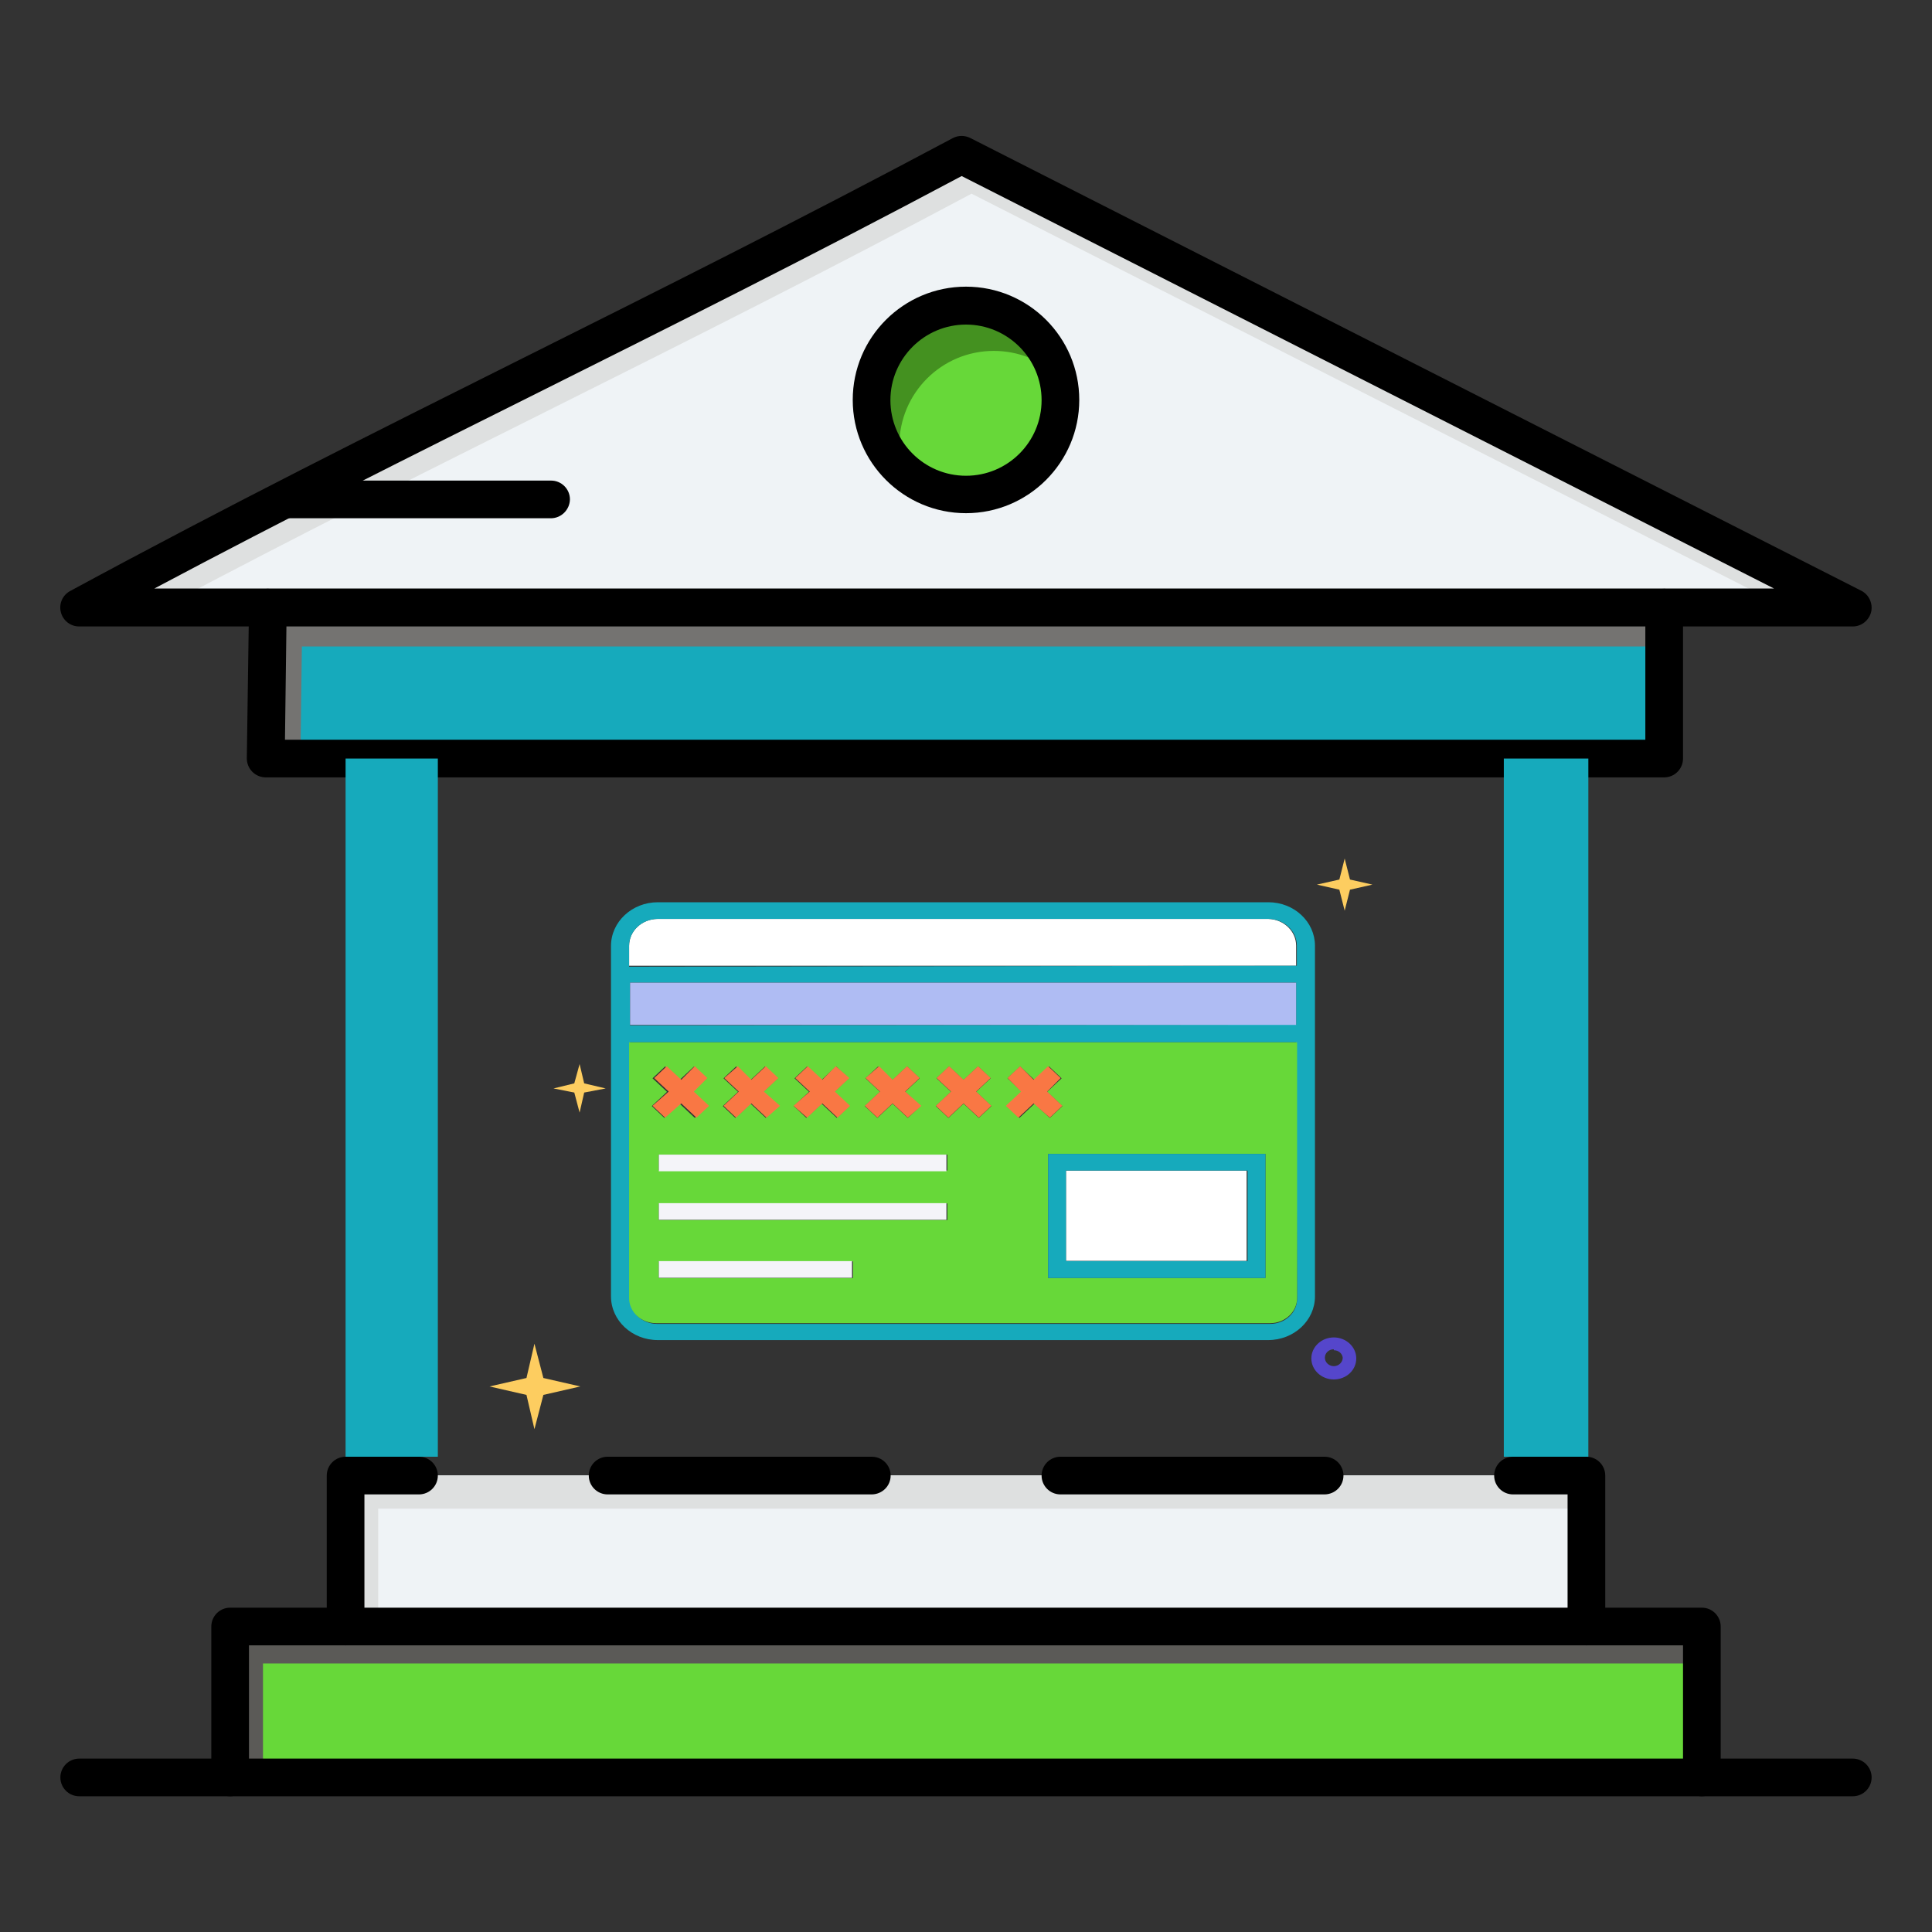
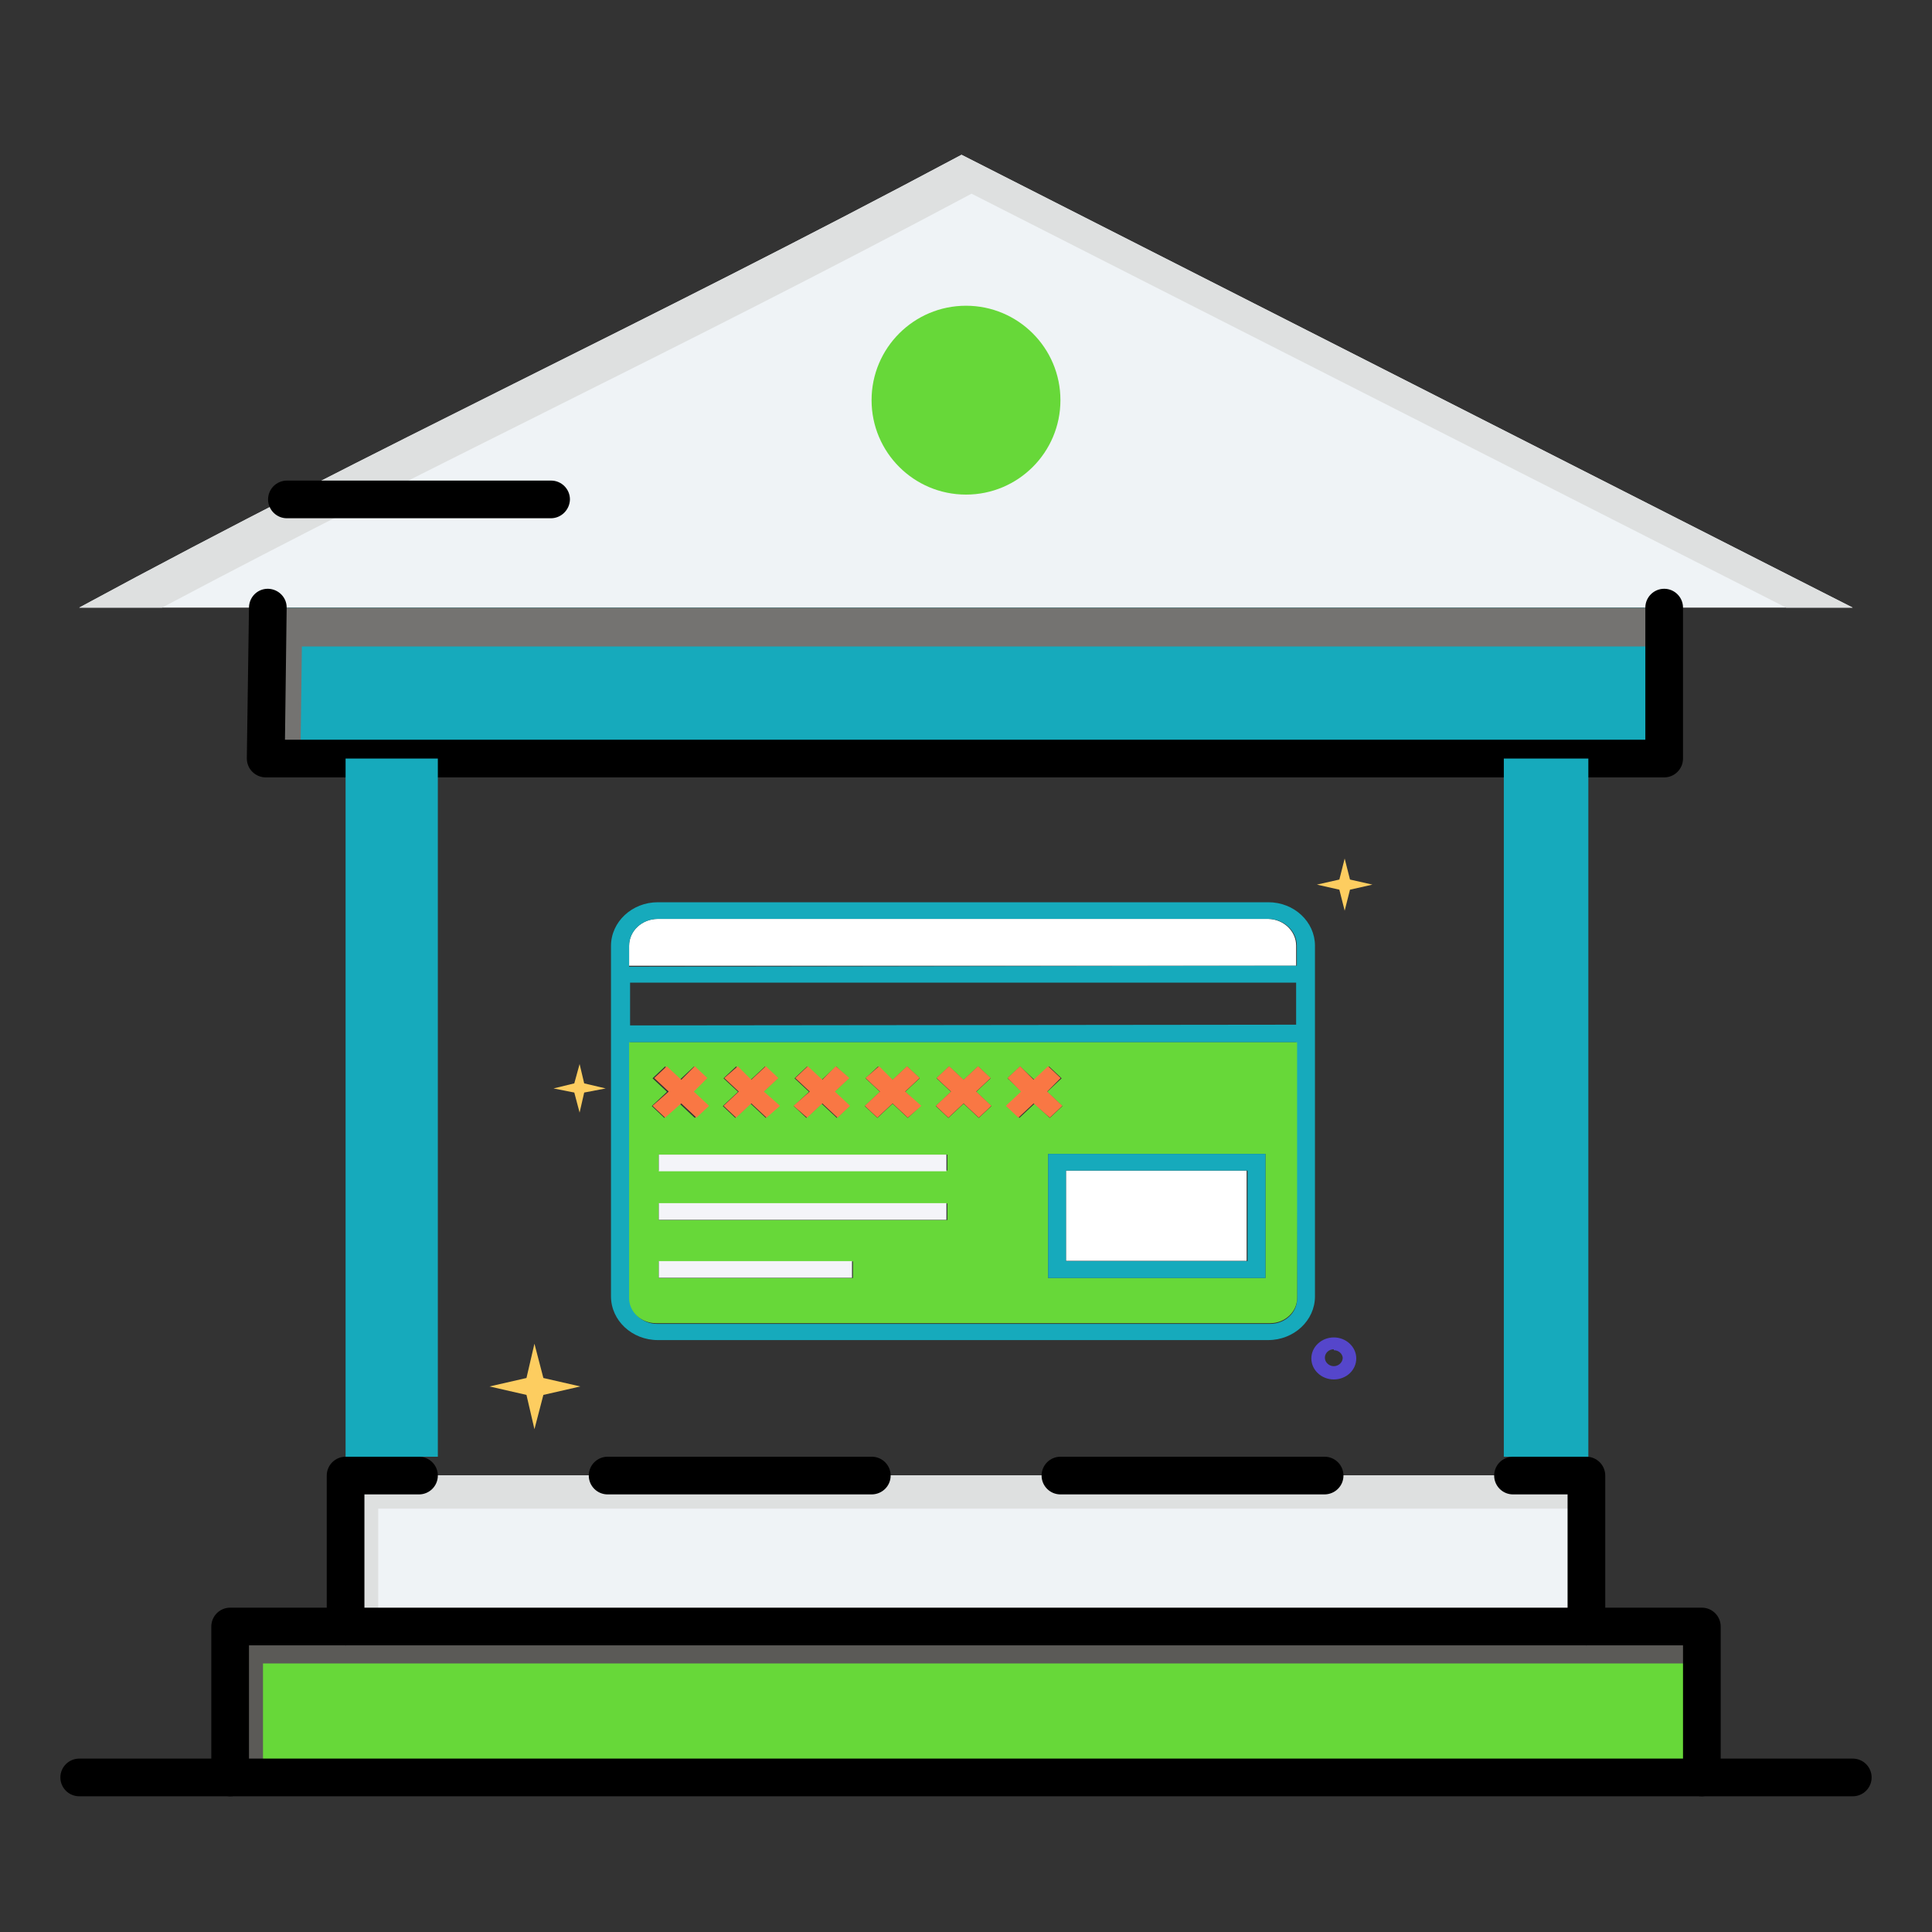
<svg xmlns="http://www.w3.org/2000/svg" version="1.1" id="Layer_1" x="0px" y="0px" viewBox="0 0 800 800" style="enable-background:new 0 0 800 800;" xml:space="preserve">
  <rect x="0" y="0" width="800" height="800" fill="#333333" stroke="none" />
  <style type="text/css">
	.st0{fill:#EFF3F6;}
	.st1{fill:#DEE0E0;}
	.st2{fill:#67D839;}
	.st3{fill:#5B5A57;}
	.st4{fill:#16AABC;}
	.st5{fill:#747371;}
	.st6{fill:#449120;}
	.st7{fill:#FDCD60;}
	.st8{fill:#5546CB;}
	.st9{fill:#FFFFFF;}
	.st10{fill:#F97744;}
	.st11{fill:#F4F4F9;}
	.st12{fill:#AFBCF3;}
</style>
  <g id="_x34_81_x2C__university_x2C__bank_x2C__campus_x2C__court">
    <g>
      <path class="st0" d="M32.8,251.6c127.5-69,230.5-115.6,365.3-187.5l369,187.5h-78.1H110.9H32.8z" />
      <path class="st1" d="M402.3,80.2l337.3,171.4h27.6l-369-187.5C263.3,136,160.3,182.5,32.8,251.6h34.3    C181.1,191.1,278.3,146.3,402.3,80.2z" />
      <polygon class="st2" points="704.7,673.4 704.7,735.9 95.3,735.9 95.3,673.4 143.1,673.4 656.9,673.4   " />
      <polygon class="st3" points="108.9,688.8 156.6,688.8 670.5,688.8 704.7,688.8 704.7,673.4 656.9,673.4 143.1,673.4 95.3,673.4     95.3,735.9 108.9,735.9   " />
      <polygon class="st0" points="656.9,610.9 656.9,673.4 143.1,673.4 143.1,610.9 173.4,610.9 251.6,610.9 360.9,610.9 439.1,610.9     548.4,610.9 626.6,610.9   " />
      <polygon class="st1" points="156.6,624.7 187,624.7 265.1,624.7 374.5,624.7 452.6,624.7 562,624.7 640.1,624.7 656.9,624.7     656.9,610.9 626.6,610.9 548.4,610.9 439.1,610.9 360.9,610.9 251.6,610.9 173.4,610.9 143.1,610.9 143.1,673.4 156.6,673.4   " />
      <polygon class="st4" points="689.1,251.6 689.1,314.1 110.1,314.1 110.9,251.6   " />
      <polygon class="st5" points="125,267.7 689.1,267.7 689.1,251.6 110.9,251.6 110.1,314.1 124.4,314.1   " />
      <path class="st2" d="M400,126.6c21.6,0,39.1,17.5,39.1,39.1s-17.5,39.1-39.1,39.1s-39.1-17.5-39.1-39.1S378.4,126.6,400,126.6z" />
-       <path class="st6" d="M372.4,184.4c0-21.6,17.5-39.1,39.1-39.1c10.1,0,19.3,3.8,26.3,10.1c-4.5-16.6-19.7-28.9-37.7-28.9    c-21.6,0-39.1,17.5-39.1,39.1c0,11.5,4.9,21.8,12.8,28.9C372.9,191.3,372.4,187.9,372.4,184.4z" />
      <path d="M689.1,321.9h-579c-2.1,0-4.1-0.8-5.6-2.3c-1.5-1.5-2.3-3.5-2.3-5.6l0.9-62.5c0.1-4.3,3.5-7.7,7.8-7.7c0,0,0.1,0,0.1,0    c4.3,0.1,7.8,3.6,7.7,7.9l-0.7,54.6h563.3v-54.7c0-4.3,3.5-7.8,7.8-7.8s7.8,3.5,7.8,7.8v62.5C696.9,318.4,693.4,321.9,689.1,321.9    z" />
      <path d="M143.1,681.3c-4.3,0-7.8-3.5-7.8-7.8v-62.5c0-4.3,3.5-7.8,7.8-7.8h30.4c4.3,0,7.8,3.5,7.8,7.8s-3.5,7.8-7.8,7.8h-22.6    v54.7C150.9,677.8,147.4,681.3,143.1,681.3z" />
      <path d="M360.9,618.8H251.6c-4.3,0-7.8-3.5-7.8-7.8s3.5-7.8,7.8-7.8h109.4c4.3,0,7.8,3.5,7.8,7.8S365.3,618.8,360.9,618.8z" />
      <path d="M548.4,618.8H439.1c-4.3,0-7.8-3.5-7.8-7.8s3.5-7.8,7.8-7.8h109.4c4.3,0,7.8,3.5,7.8,7.8S552.8,618.8,548.4,618.8z" />
      <path d="M656.9,681.3c-4.3,0-7.8-3.5-7.8-7.8v-54.7h-22.6c-4.3,0-7.8-3.5-7.8-7.8s3.5-7.8,7.8-7.8h30.4c4.3,0,7.8,3.5,7.8,7.8    v62.5C664.8,677.8,661.3,681.3,656.9,681.3z" />
-       <path d="M767.2,259.4H32.8c-3.6,0-6.7-2.4-7.6-5.9c-0.9-3.5,0.7-7.1,3.9-8.8c66.5-36,125.2-65.3,187.4-96.4    c55.8-27.9,113.5-56.7,178-91.1c2.3-1.2,4.9-1.2,7.2-0.1l369,187.5c3.2,1.6,4.9,5.3,4.1,8.8C773.9,256.9,770.8,259.4,767.2,259.4z     M63.9,243.7h670.7L398.2,72.9c-63.3,33.7-120,62-174.8,89.4C170.1,188.9,119.2,214.3,63.9,243.7z" />
      <path d="M704.7,743.8c-4.3,0-7.8-3.5-7.8-7.8v-54.7H103.1v54.7c0,4.3-3.5,7.8-7.8,7.8s-7.8-3.5-7.8-7.8v-62.5    c0-4.3,3.5-7.8,7.8-7.8h609.4c4.3,0,7.8,3.5,7.8,7.8v62.5C712.5,740.3,709,743.8,704.7,743.8z" />
-       <path d="M400,212.5c-25.8,0-46.9-21-46.9-46.9s21-46.9,46.9-46.9s46.9,21,46.9,46.9S425.8,212.5,400,212.5z M400,134.4    c-17.2,0-31.3,14-31.3,31.3s14,31.3,31.3,31.3s31.3-14,31.3-31.3S417.2,134.4,400,134.4z" />
      <path d="M228.1,214.6H118.8c-4.3,0-7.8-3.5-7.8-7.8c0-4.3,3.5-7.8,7.8-7.8h109.4c4.3,0,7.8,3.5,7.8,7.8    C235.9,211.1,232.4,214.6,228.1,214.6z" />
      <path d="M767.2,743.8H32.8c-4.3,0-7.8-3.5-7.8-7.8s3.5-7.8,7.8-7.8h734.4c4.3,0,7.8,3.5,7.8,7.8S771.5,743.8,767.2,743.8z" />
    </g>
  </g>
  <g id="Layer_1_1_">
</g>
  <g>
    <path class="st7" d="M511.7,377.9 M511.7,320.6 M218,577.6l-15.3-3.5l15.3-3.5l3.3-14.2l3.7,14.2l15.3,3.5l-15.3,3.5l-3.7,14.2   L218,577.6z" />
    <path class="st7" d="M554.6,368.4l-9.3-2.1l9.3-2.1l2.2-8.7l2.2,8.7l9.3,2.1l-9.3,2.1l-2.2,8.7L554.6,368.4z M237.8,452.4l-8.6-1.7   l8.6-2.1l2.2-8l1.9,8l8.9,2.1l-8.9,1.7l-1.9,8.3L237.8,452.4z" />
    <path class="st8" d="M552.3,571.2c-5.1,0-9.3-3.9-9.3-8.7c0-4.8,4.2-8.7,9.3-8.7s9.3,3.9,9.3,8.7   C561.6,567.3,557.5,571.2,552.3,571.2L552.3,571.2z M552.3,558.7c-2.1,0-3.7,1.6-3.7,3.5c0,1.9,1.7,3.5,3.7,3.5s3.7-1.6,3.7-3.5   c-0.2-1.8-1.8-3.1-3.7-3.1V558.7z" />
    <path class="st9" d="M525.2,380.5H272.4c-6.6,0-11.9,5-11.9,11.1v8.3h276.2v-8.3C536.7,385.6,531.6,380.7,525.2,380.5z" />
    <path class="st4" d="M525.2,373.6H272.4c-10.7,0-19.4,8.1-19.4,18.1v145.1c0,10,8.7,18.1,19.4,18.1h252.7   c10.7,0,19.4-8.1,19.4-18.1V391.6C544.5,381.7,535.9,373.6,525.2,373.6z M537.1,536.8v1c0,5.8-5,10.4-11.2,10.4H272.1   c-6.2,0-11.2-4.7-11.2-10.4V431.6h275.8L537.1,536.8z M260.9,424.6v-17.7h275.8v17.4L260.9,424.6z M260.5,400.3v-8.7   c0-6.1,5.3-11.1,11.9-11.1h252.7c6.6,0,11.9,5,11.9,11.1v8.3L260.5,400.3z" />
    <path class="st2" d="M260.5,431.6v105.9c0,5.8,5,10.4,11.2,10.4h254.2c6.2,0,11.2-4.7,11.2-10.4V431.6H260.5z M353.2,529.2h-80.4   v-6.9h80.4V529.2z M392.3,505.2H272.8v-6.9h119.5V505.2z M392.3,484.7H272.8v-6.6h119.5V484.7z M524,529.2H434v-51.4H524V529.2z    M417.2,446.5l5.2-4.9l6,5.6l6-5.6l5.2,4.9l-6,5.6l6.3,5.9l-5.2,4.9l-6.3-5.9l-6.3,5.9l-5.2-4.9l6.3-5.9L417.2,446.5z M387.8,446.5   l5.2-4.9l6,5.6l6-5.6l5.2,4.9l-6,5.6l6.3,5.9l-5.2,4.9l-6.3-5.9l-6.3,5.9l-5.2-4.9l6.3-5.9L387.8,446.5z M358.4,446.5l5.2-4.9   l6,5.6l6-5.6l5.2,4.9l-6,5.6l6.3,5.9l-5.2,4.9l-6.3-5.9l-6.3,5.9l-5.2-4.9l6.3-5.9L358.4,446.5z M329,446.5l5.2-4.9l6,5.6l6-5.6   l5.2,4.9l-6,5.6l6.3,5.9l-5.2,4.9l-6.3-5.9l-6.3,5.9l-5.2-4.9l6.3-5.9L329,446.5z M299.6,446.5l5.2-4.9l6,5.6l6-5.6l5.2,4.9l-6,5.6   l6.3,5.9l-5.2,4.9l-6.3-5.9l-6.3,5.9l-5.2-4.9l6.3-5.9L299.6,446.5z M270.2,446.5l5.2-4.9l6,5.6l6-5.6l5.2,4.9l-6,5.6l6.3,5.9   l-5.2,4.9l-6.3-5.9l-6.3,5.9l-5.2-4.9l6.3-5.9L270.2,446.5z" />
    <path class="st10" d="M275.4,462.8l6.7-5.9l6.3,5.9l5.2-4.9l-6.3-5.9l5.6-5.6l-5.2-4.9l-5.6,5.6l-6-5.6l-5.2,4.9l6,5.6l-6.7,5.9   L275.4,462.8z M304.8,462.8l6.3-5.9l6.3,5.9l5.6-4.9l-6.7-5.9l6-5.6l-5.2-4.9l-6,5.6l-5.6-5.6l-5.6,4.9l6,5.6l-6.3,5.9L304.8,462.8   z M334.2,462.8l6.3-5.9l6.3,5.9l5.2-4.9l-6.3-5.9l6-5.6l-5.6-4.9l-5.6,5.6l-6-5.6l-5.2,4.9l6,5.6l-6.7,5.9L334.2,462.8z    M363.3,462.8l6.3-5.9l6.3,5.9l5.6-4.9l-6.7-5.9l6-5.6l-5.2-4.9l-6,5.6l-5.6-5.6l-5.6,4.9l6,5.6l-6.3,5.9L363.3,462.8z    M392.7,462.8l6.3-5.9l6.3,5.9l5.2-4.9l-6.3-5.9l6-5.6l-5.2-4.9l-6,5.6l-6-5.6l-5.2,4.9l6,5.6l-6.3,5.9L392.7,462.8z M421.7,462.8   l6.3-5.9l6.7,5.9l5.2-4.9l-6.3-5.9l5.6-5.6l-5.2-4.9l-6,5.6l-5.6-5.6l-5.2,4.9l5.6,5.6l-6.3,5.9L421.7,462.8z" />
    <path class="st11" d="M272.8,478.1h119.1v6.9H272.8V478.1z M272.8,498.2h119.1v6.9H272.8V498.2z M272.8,522.2h80v6.9h-80V522.2z" />
    <path class="st9" d="M441.4,484.7h74.8v37.4h-74.8V484.7z" />
    <path class="st4" d="M434,529.2H524v-51.4H434V529.2z M441.4,484.7h75.2v37.5h-75.2V484.7z" />
-     <path class="st12" d="M260.9,406.9h275.8v17.5H260.9V406.9z" />
  </g>
  <rect x="143.1" y="314.1" class="st4" width="38.2" height="289.1" />
  <rect x="622.7" y="314.1" class="st4" width="35" height="289.1" />
</svg>